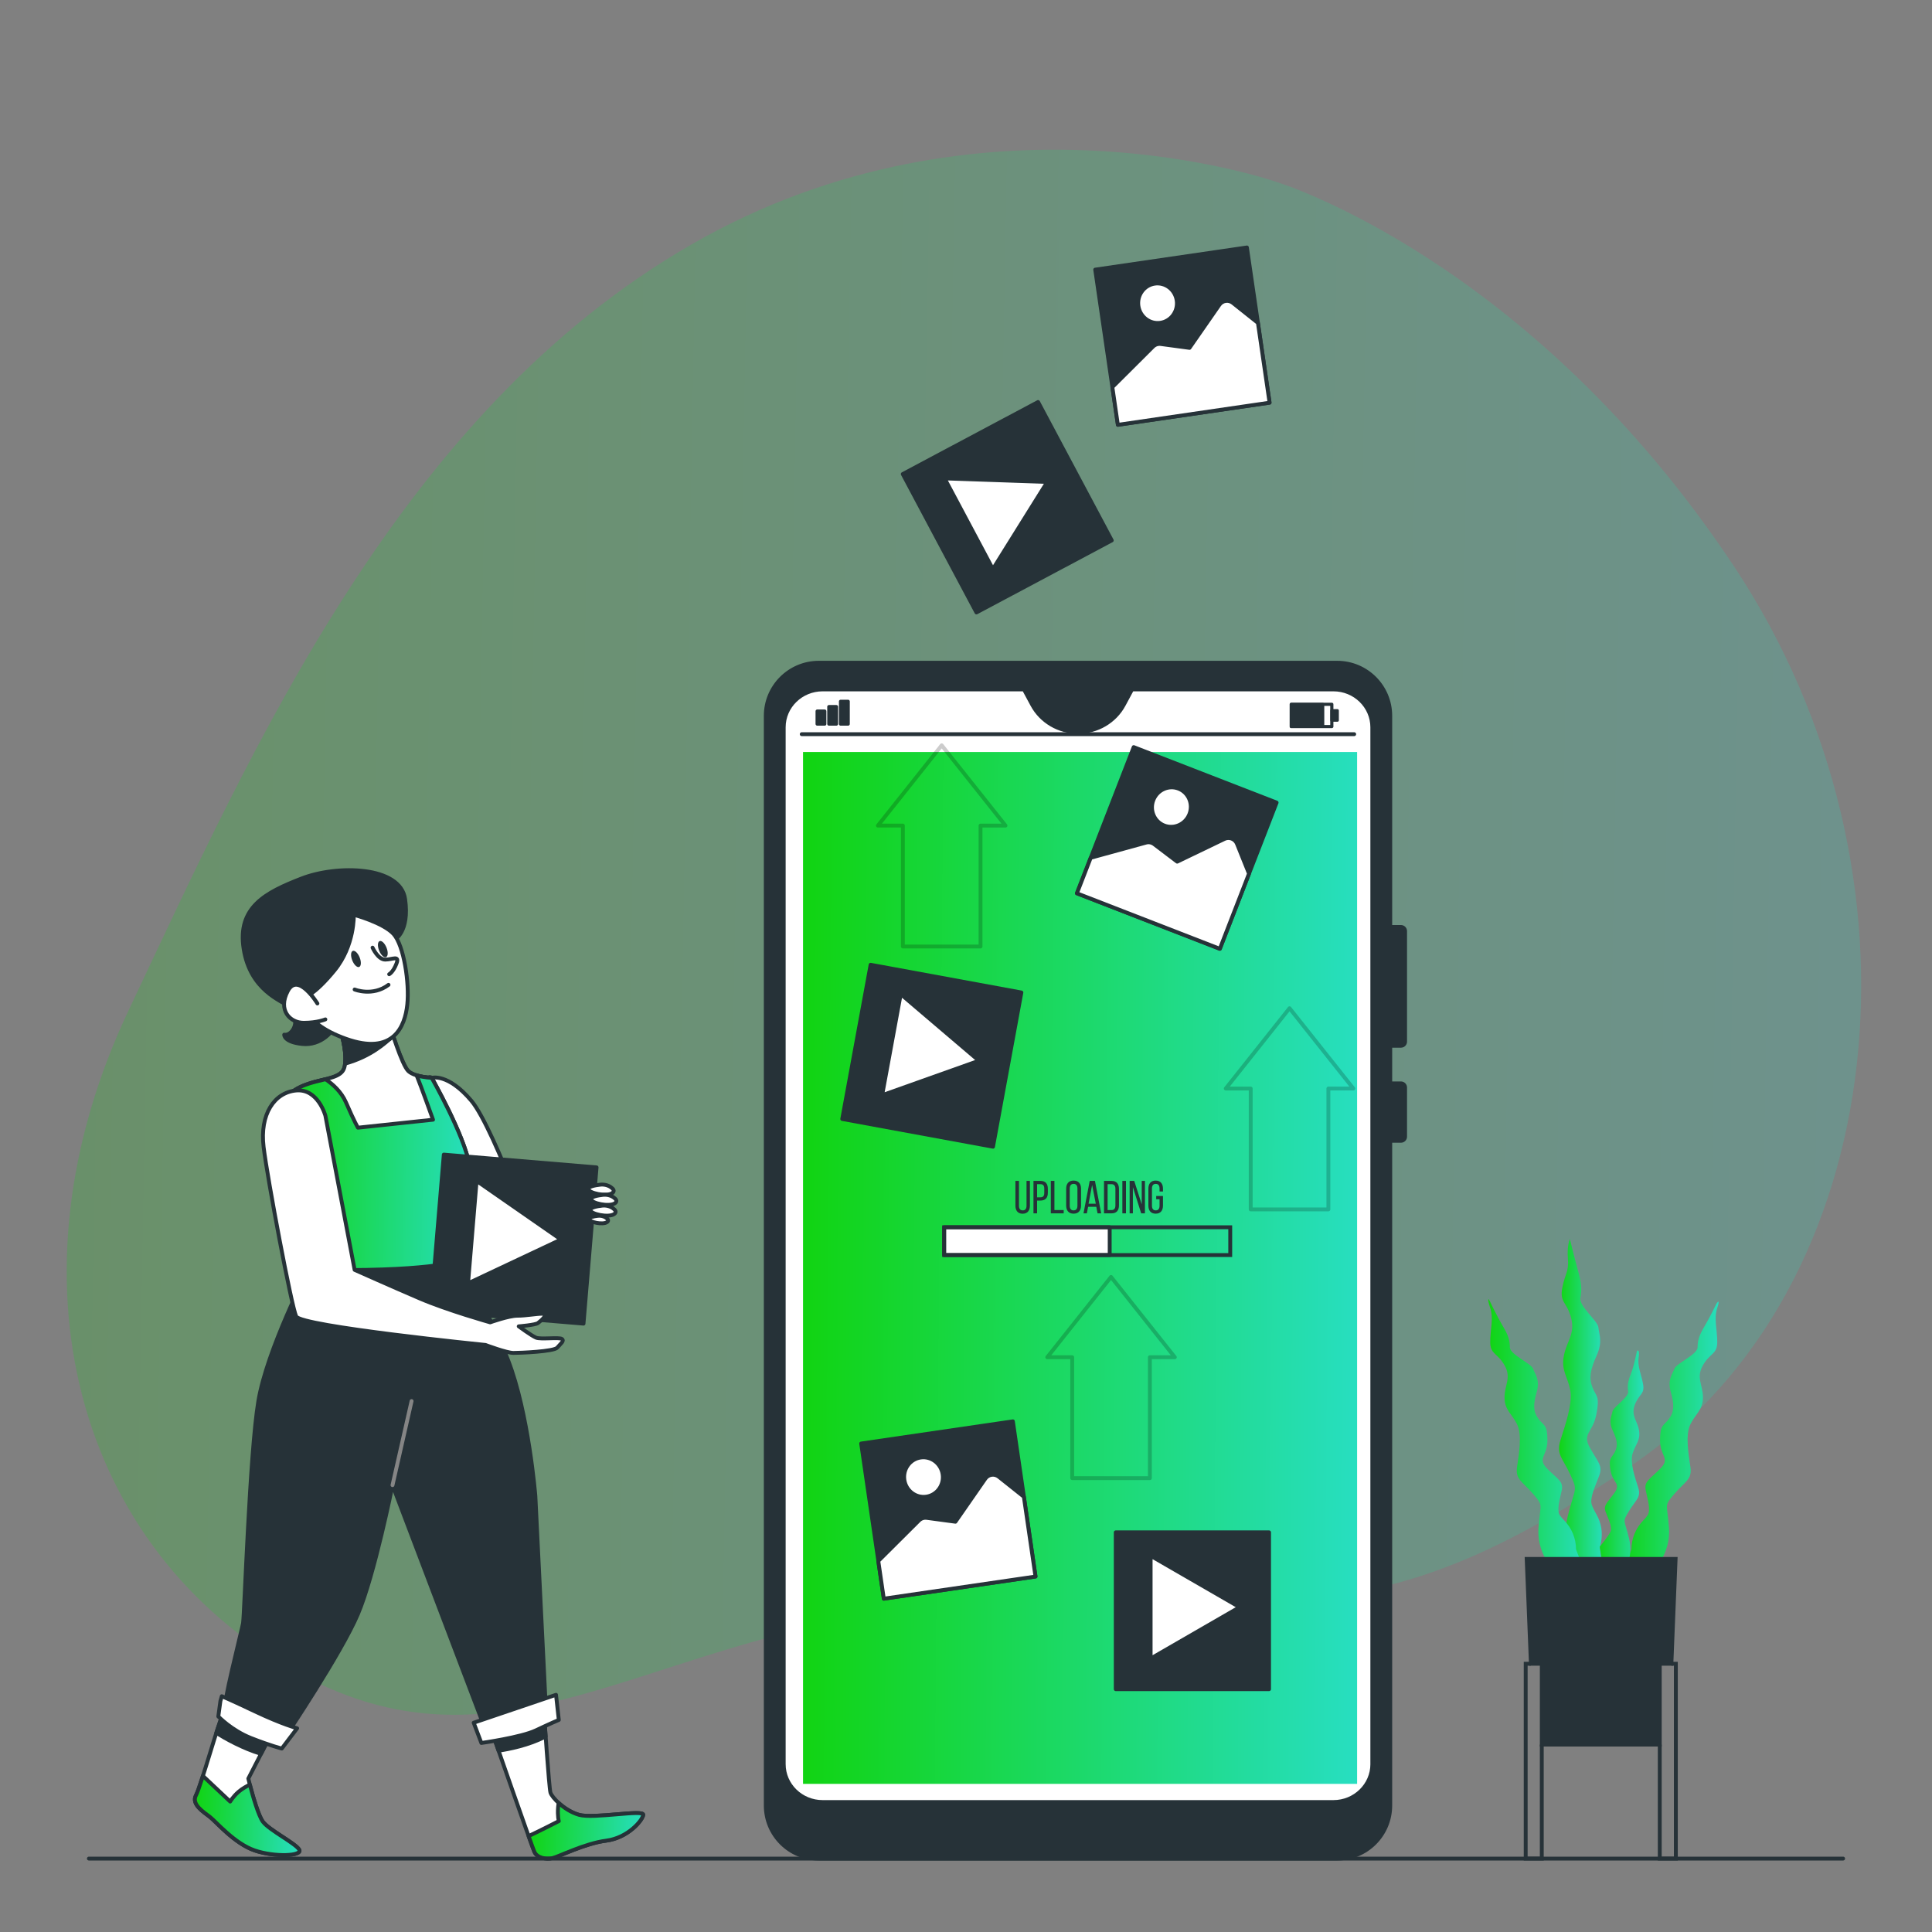
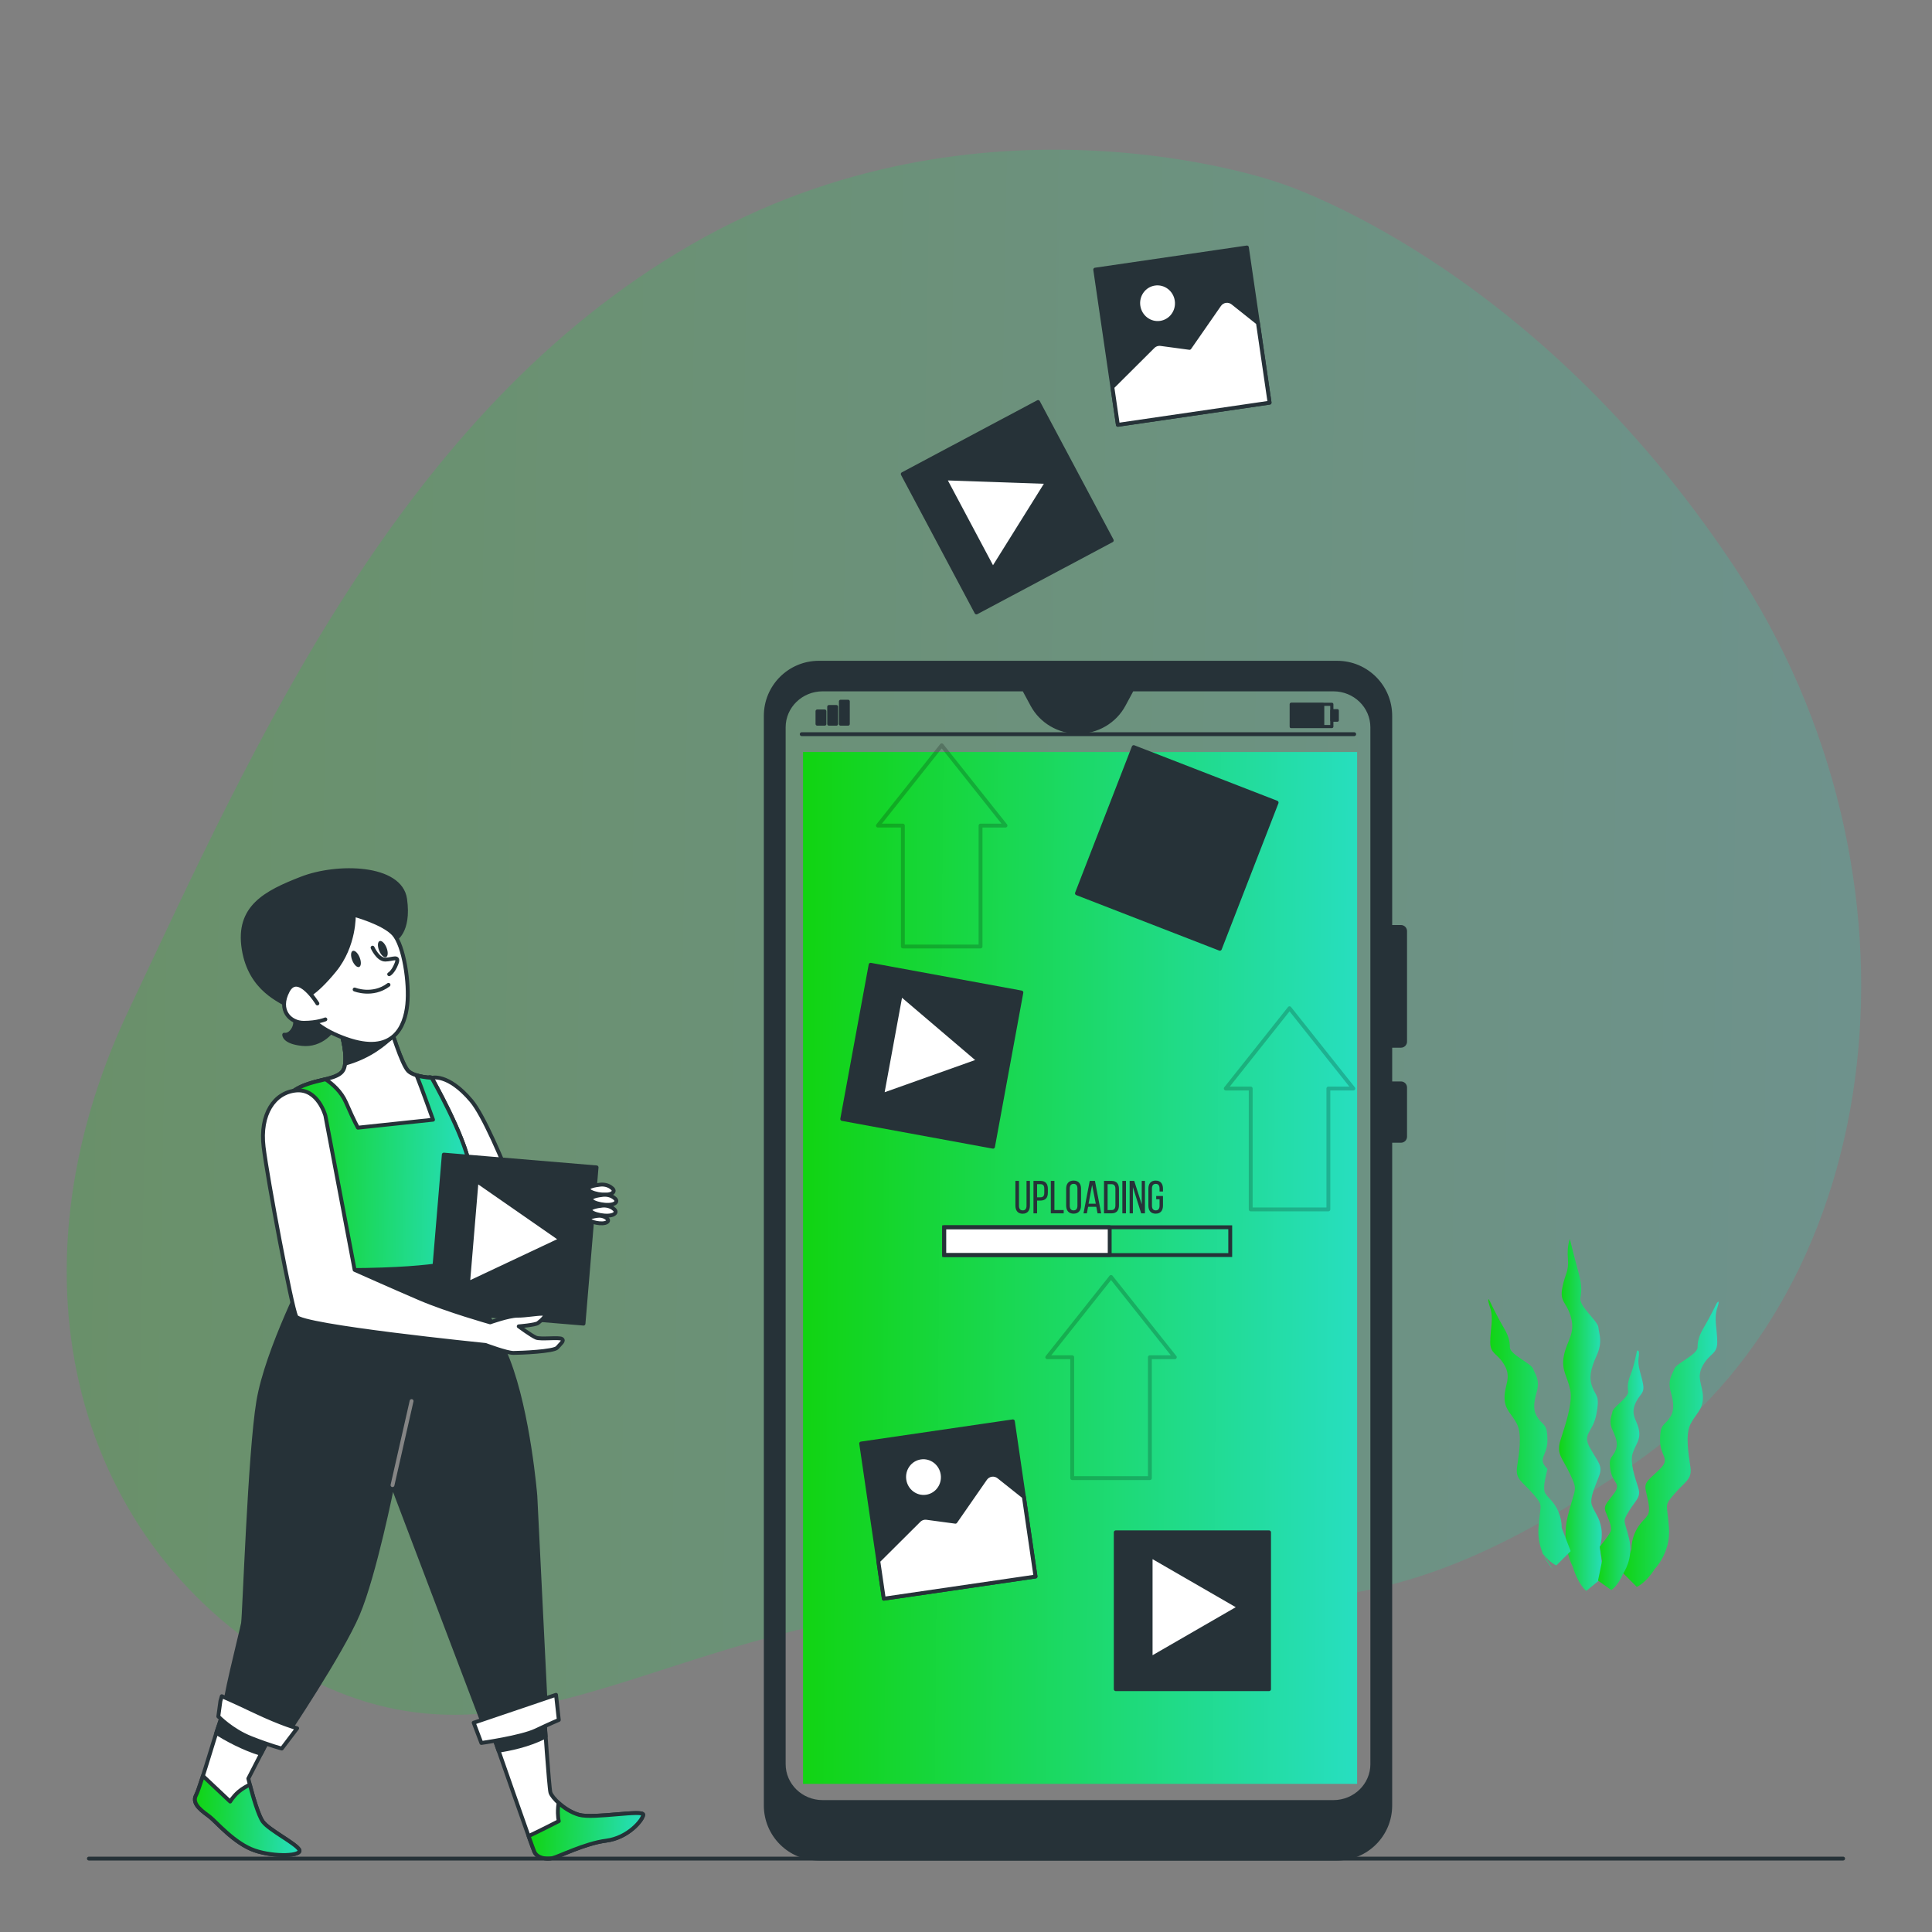
<svg xmlns="http://www.w3.org/2000/svg" width="181" height="181" fill="none" viewBox="0 0 181 181">
  <rect x="0" y="0" width="181" height="181" fill="#808080" stroke="none" />
  <path fill="url(#a)" d="M119.69 17.08s-27.723-9.858-54.937 5.837c-27.213 15.695-40.944 46.849-52.736 71.806C.226 119.679 7.013 145.064 27.787 156.639c20.774 11.574 34.899-5.488 64.041-6.319 29.143-.831 36.98 3.335 61.162-13.127 24.183-16.463 28.554-55.343 9.478-84.111-19.076-28.768-42.778-36.002-42.778-36.002Z" opacity=".2" />
  <path fill="url(#b)" d="M147.341 146.759s-1.142-2.055-.45-4.78c.691-2.725.945-2.268.221-3.835-.723-1.567-1.343-1.89-.915-3.236.427-1.347 1.171-3.45.903-4.726-.267-1.275-.85-1.795-.587-3.173.264-1.378 1.072-2.04.678-3.543-.395-1.505-1.09-1.433-.827-2.811.264-1.379.629-1.487.526-2.731-.103-1.244.185-1.849.185-1.849s.474 1.949.779 3.028c.305 1.079.357 1.701.206 2.488-.15.788 1.636 2.15 1.687 2.772.052.622.432 1.307-.16 2.622-.593 1.315-.743 2.103-.4 2.985.342.882.709.748.37 2.52-.339 1.772-1.363 1.78-.602 3.15.761 1.37 1.217 1.661.864 2.614-.353.953-.907 2.071-.691 2.725.081.245.261.595.456.937.438.771.578 1.677.412 2.548l-.103.538.333 2.717-1.617 1.324c.001-.001-.747-.552-1.268-2.284Z" />
-   <path fill="url(#c)" d="M145.474 146.993s-1.508-1.508-1.34-3.852c.167-2.345.502-2.009-.503-3.182-1.004-1.172-1.674-1.34-1.507-2.512.168-1.172.502-3.014 0-4.019-.502-1.005-1.172-1.34-1.172-2.512s.67-1.842 0-3.014c-.67-1.173-1.34-1.005-1.34-2.178 0-1.172.335-2.177 0-3.181-.335-1.005-.115-.799-.115-.799s.785 1.636 1.287 2.473c.503.837.67 1.34.67 2.01 0 .67 2.01 1.507 2.177 2.009.168.503.67 1.005.335 2.177-.335 1.173-.335 1.843.168 2.512.502.67.837.503.837 2.01 0 1.507-1.005 1.674 0 2.679s1.507 1.173 1.34 2.01c-.168.837-.503 1.842-.168 2.345.091.136.245.311.42.492.695.719 1.087 1.678 1.087 2.678v.011l.838 2.178-1.34 1.339s-.837-.335-1.674-1.674Z" />
+   <path fill="url(#c)" d="M145.474 146.993s-1.508-1.508-1.34-3.852c.167-2.345.502-2.009-.503-3.182-1.004-1.172-1.674-1.34-1.507-2.512.168-1.172.502-3.014 0-4.019-.502-1.005-1.172-1.34-1.172-2.512s.67-1.842 0-3.014c-.67-1.173-1.34-1.005-1.34-2.178 0-1.172.335-2.177 0-3.181-.335-1.005-.115-.799-.115-.799s.785 1.636 1.287 2.473c.503.837.67 1.34.67 2.01 0 .67 2.01 1.507 2.177 2.009.168.503.67 1.005.335 2.177-.335 1.173-.335 1.843.168 2.512.502.67.837.503.837 2.01 0 1.507-1.005 1.674 0 2.679c-.168.837-.503 1.842-.168 2.345.091.136.245.311.42.492.695.719 1.087 1.678 1.087 2.678v.011l.838 2.178-1.34 1.339s-.837-.335-1.674-1.674Z" />
  <path fill="url(#d)" d="M155.019 146.993s1.508-1.508 1.34-3.852c-.168-2.345-.502-2.009.502-3.182 1.005-1.172 1.675-1.34 1.508-2.512-.168-1.172-.503-3.014 0-4.019.502-1.005 1.172-1.34 1.172-2.512s-.67-1.842 0-3.014c.67-1.173 1.34-1.005 1.34-2.178 0-1.172-.335-2.177 0-3.182.335-1.004-.066-.429-.066-.429s-.604 1.267-1.107 2.104c-.502.837-.67 1.34-.67 2.01 0 .67-2.009 1.507-2.177 2.009-.167.503-.669 1.005-.334 2.177.334 1.173.334 1.843-.168 2.512-.502.67-.837.503-.837 2.01 0 1.507 1.005 1.674 0 2.679s-1.508 1.172-1.34 2.01c.168.837.502 1.842.168 2.344-.09.136-.24.306-.412.484-.699.726-1.096 1.691-1.096 2.698l-.837 2.177 1.34 1.34s.837-.335 1.674-1.674Z" />
  <path fill="url(#e)" d="M152.067 147.413s1.002-1.398.56-3.243c-.442-1.845-.664-1.534-.018-2.599.645-1.066 1.157-1.287.869-2.199-.287-.911-.796-2.334-.528-3.2.268-.866.757-1.221.603-2.154-.154-.934-.776-1.379-.397-2.401.379-1.021.935-.976.781-1.909-.154-.933-.553-1.69-.419-2.534.135-.844-.158-.625-.158-.625s-.265 1.38-.555 2.113c-.29.733-.357 1.155-.269 1.688.088.534-1.402 1.465-1.469 1.887-.067.422-.401.888.02 1.777.421.89.509 1.423.197 2.022-.312.6-.601.51-.403 1.711.199 1.2 1.021 1.201.353 2.133-.668.933-1.046 1.132-.803 1.777.244.645.642 1.4.442 1.845-.201.444-1.002 1.398-1.002 1.398l.22 1.334-.381 1.843 1.244.891c0-.001.623-.378 1.113-1.555Z" />
-   <path fill="#263238" stroke="#263238" stroke-miterlimit="10" stroke-width=".362" d="m156.979 146.049-.394 9.821h-1.09v7.573h-11.052v-7.573h-1.02l-.395-9.821h13.951Z" />
-   <path stroke="#263238" stroke-miterlimit="10" stroke-width=".362" d="M143.422 155.869h-.487v18.253h1.507v-10.679M156.585 155.869h.417v18.253h-1.507v-10.679" />
-   <path fill="#fff" d="M124.921 64.586h-18.863l-.784 1.455c-.835 1.549-2.483 2.519-4.28 2.519-1.796 0-3.444-.97-4.279-2.519l-.784-1.455H77.067c-2.013 0-3.645 1.589-3.645 3.549v97.14c0 1.96 1.632 3.549 3.645 3.549h47.854c2.013 0 3.644-1.589 3.644-3.549V68.136c.001-1.96-1.631-3.549-3.644-3.549Z" />
  <path fill="url(#f)" d="M127.141 70.452H75.232v96.67h51.909v-96.67Z" />
  <path fill="#263238" d="M95.462 112.956c0 .274.109.439.356.439.243 0 .352-.165.352-.439v-2.323h.317v2.306c0 .46-.213.769-.682.769-.465 0-.677-.309-.677-.769v-2.306h.335v2.323ZM97.486 110.633c.477 0 .682.283.682.743v.365c0 .482-.226.734-.708.734h-.3v1.198h-.339v-3.04h.665Zm-.026 1.537c.252 0 .373-.117.373-.408v-.403c0-.279-.1-.417-.347-.417h-.326v1.229h.3v-.001ZM98.446 113.673v-3.04h.338v2.731h.868v.309h-1.206ZM99.884 111.367c0-.464.23-.764.695-.764.469 0 .699.3.699.764v1.572c0 .461-.23.764-.699.764-.465 0-.695-.304-.695-.764v-1.572Zm.335 1.589c0 .278.117.439.36.439.247 0 .36-.161.36-.439v-1.606c0-.274-.113-.439-.36-.439-.243 0-.36.165-.36.439v1.606ZM101.939 113.061l-.117.611h-.313l.582-3.039h.49l.582 3.039h-.339l-.117-.611h-.768Zm.043-.291h.677l-.343-1.754-.334 1.754ZM104.141 110.633c.473 0 .69.287.69.756v1.533c0 .464-.217.75-.69.75h-.712v-3.039h.712Zm-.004 2.731c.243 0 .36-.152.36-.43v-1.562c0-.278-.117-.431-.365-.431h-.365v2.423h.37ZM105.488 110.633v3.04h-.339v-3.04h.339ZM106.135 113.673h-.304v-3.04h.43l.703 2.197v-2.197h.3v3.04h-.352l-.777-2.457v2.457ZM108.954 111.367v.261h-.321v-.278c0-.274-.109-.439-.356-.439-.244 0-.356.165-.356.439v1.607c0 .273.113.438.356.438.247 0 .356-.165.356-.438v-.609h-.313v-.303h.634v.894c0 .461-.218.764-.686.764-.465 0-.682-.304-.682-.764v-1.572c0-.46.217-.764.682-.764.468 0 .686.304.686.764Z" />
  <path fill="#fff" stroke="#263238" stroke-linecap="round" stroke-linejoin="round" stroke-miterlimit="10" stroke-width=".362" d="M103.962 114.976H88.453v2.605h15.509v-2.605Z" />
  <path stroke="#263238" stroke-miterlimit="10" stroke-width=".362" d="M115.254 114.976H88.453v2.605h26.802v-2.605Z" />
  <path stroke="#263238" stroke-linecap="round" stroke-linejoin="round" stroke-miterlimit="10" stroke-width=".297" d="M124.772 65.982h-3.803v2.086h3.803v-2.086Z" />
  <path fill="#263238" stroke="#263238" stroke-linecap="round" stroke-linejoin="round" stroke-miterlimit="10" stroke-width=".262" d="M123.935 65.982h-2.966v2.086h2.966v-2.086ZM125.3 66.566h-.536v.919h.536v-.919Z" />
  <path fill="#263238" stroke="#263238" stroke-linecap="round" stroke-linejoin="round" stroke-miterlimit="10" stroke-width=".32" d="M77.261 66.629h-.697v1.195h.697v-1.195ZM78.357 66.21h-.697v1.615h.697v-1.615ZM79.453 65.714h-.697v2.111h.697v-2.111Z" />
  <path stroke="#263238" stroke-linecap="round" stroke-linejoin="round" stroke-miterlimit="10" stroke-width=".362" d="M75.11 68.781h51.758" />
  <path fill="#263238" stroke="#263238" stroke-linecap="round" stroke-linejoin="round" stroke-miterlimit="10" stroke-width=".362" d="M131.251 97.972c.213 0 .386-.173.386-.386V87.229c0-.213-.173-.386-.386-.386h-1.005V67.061c0-2.747-2.227-4.973-4.973-4.973H76.715c-2.747 0-4.973 2.226-4.973 4.973V169.149c0 2.747 2.226 4.973 4.973 4.973h48.558c2.746 0 4.973-2.226 4.973-4.973v-62.274h1.005c.213 0 .386-.173.386-.385v-4.608c0-.213-.173-.386-.386-.386h-1.005v-3.524h1.005v0Zm-2.685 67.303c0 1.96-1.632 3.549-3.645 3.549H77.068c-2.013 0-3.645-1.589-3.645-3.549V68.136c0-1.96 1.632-3.549 3.645-3.549h18.863l.784 1.455c.835 1.549 2.483 2.519 4.279 2.519 1.796 0 3.444-.97 4.279-2.519l.784-1.455h18.863c2.014 0 3.645 1.589 3.645 3.549v97.14h0Z" />
  <path fill="#263238" stroke="#263238" stroke-linecap="round" stroke-linejoin="round" stroke-miterlimit="10" stroke-width=".362" d="m94.892 133.159-14.212 2.077 2.124 14.537 14.212-2.077-2.124-14.537Z" />
  <path fill="#fff" stroke="#263238" stroke-linecap="round" stroke-linejoin="round" stroke-miterlimit="10" stroke-width=".362" d="m92.306 138.537-2.796 4.027-2.69-.362c-.268-.036-.536.055-.729.247l-3.808 3.792.516 3.533 14.212-2.076-1.092-7.475-2.35-1.871c-.398-.318-.973-.233-1.263.185ZM86.786 140.215c.99-.144 1.673-1.083 1.525-2.096-.148-1.013-1.071-1.717-2.061-1.572-.99.145-1.673 1.083-1.525 2.096.148 1.013 1.07 1.717 2.061 1.572Z" />
  <path fill="#263238" stroke="#263238" stroke-linecap="round" stroke-linejoin="round" stroke-miterlimit="10" stroke-width=".362" d="m116.817 23.184-14.212 2.077 2.125 14.536 14.212-2.077-2.125-14.536Z" />
  <path fill="#fff" stroke="#263238" stroke-linecap="round" stroke-linejoin="round" stroke-miterlimit="10" stroke-width=".362" d="m114.235 28.563-2.797 4.028-2.689-.362c-.268-.036-.537.055-.73.247l-3.807 3.792.516 3.533 14.212-2.076-1.092-7.475-2.35-1.871c-.399-.317-.973-.233-1.263.185ZM108.714 30.241c.99-.145 1.673-1.083 1.525-2.096-.148-1.013-1.07-1.717-2.061-1.572-.99.145-1.673 1.083-1.525 2.096.148 1.013 1.071 1.717 2.061 1.572Z" />
  <path fill="#263238" stroke="#263238" stroke-linecap="round" stroke-linejoin="round" stroke-miterlimit="10" stroke-width=".362" d="m119.6 75.191-13.389-5.198-5.317 13.695 13.389 5.198 5.317-13.695Z" />
-   <path fill="#fff" stroke="#263238" stroke-linecap="round" stroke-linejoin="round" stroke-miterlimit="10" stroke-width=".362" d="m114.702 78.6-4.418 2.126-2.162-1.641c-.216-.164-.494-.217-.756-.145l-5.182 1.422-1.293 3.329 13.389 5.198 2.734-7.042-1.122-2.787c-.189-.472-.731-.682-1.19-.461ZM109.071 77.339c.933.362 1.99-.118 2.361-1.072.37-.954-.086-2.022-1.019-2.384-.933-.362-1.99.118-2.36 1.072-.371.954.086 2.022 1.018 2.384Z" />
  <path fill="#263238" stroke="#263238" stroke-linecap="round" stroke-linejoin="round" stroke-miterlimit="10" stroke-width=".362" d="m95.689 92.982-14.126-2.598-2.658 14.448 14.126 2.598 2.658-14.448Z" />
  <path fill="#fff" stroke="#263238" stroke-linecap="round" stroke-linejoin="round" stroke-miterlimit="10" stroke-width=".362" d="m91.713 99.376-7.328-6.241-1.741 9.467 9.069-3.226Z" />
  <path fill="#263238" stroke="#263238" stroke-linecap="round" stroke-linejoin="round" stroke-miterlimit="10" stroke-width=".362" d="M118.892 143.558h-14.363v14.691h14.363v-14.691Z" />
  <path fill="#fff" stroke="#263238" stroke-linecap="round" stroke-linejoin="round" stroke-miterlimit="10" stroke-width=".362" d="m116.133 150.57-8.336-4.813v9.626l8.336-4.813Z" />
  <path fill="#263238" stroke="#263238" stroke-linecap="round" stroke-linejoin="round" stroke-miterlimit="10" stroke-width=".362" d="m97.253 37.662-12.678 6.749 6.903 12.967 12.678-6.749-6.903-12.967Z" />
  <path fill="#fff" stroke="#263238" stroke-linecap="round" stroke-linejoin="round" stroke-miterlimit="10" stroke-width=".362" d="m98.115 45.15-9.62-.331 4.523 8.496 5.097-8.165Z" />
  <g stroke="#000" stroke-linecap="round" stroke-linejoin="round" stroke-miterlimit="10" stroke-width=".362" opacity=".2">
    <path d="m110.064 127.153-5.976-7.522-5.975 7.522h2.337v11.325h7.277v-11.325h2.337ZM126.787 101.978l-5.976-7.522-5.975 7.522h2.337v11.325h7.277v-11.325h2.337Z" />
  </g>
  <path stroke="#000" stroke-linecap="round" stroke-linejoin="round" stroke-miterlimit="10" stroke-width=".362" d="m94.2 77.346-5.976-7.522-5.976 7.522h2.337v11.325h7.277V77.346h2.337Z" opacity=".2" />
  <path fill="#fff" stroke="#263238" stroke-linecap="round" stroke-linejoin="round" stroke-miterlimit="10" stroke-width=".362" d="M20.779 160.937c-.196.065-1.961 6.405-2.418 7.255-.458.85.719 1.569 1.307 2.027.588.457 2.288 2.484 4.184 3.138 1.896.654 4.511.523 4.184-.066-.327-.588-2.811-1.83-3.399-2.615-.588-.784-1.373-4.052-1.373-4.052l2.353-4.576-4.837-1.111Z" />
  <path fill="#263238" stroke="#263238" stroke-linecap="round" stroke-linejoin="round" stroke-miterlimit="10" stroke-width=".362" d="m25.604 162.07-.137-.056-4.689-1.077c-.058.019-.255.594-.515 1.411.879.544 2.494 1.455 4.189 1.962l1.151-2.24Z" />
  <path fill="url(#g)" stroke="#263238" stroke-linecap="round" stroke-linejoin="round" stroke-miterlimit="10" stroke-width=".362" d="M24.635 170.676c-.434-.578-.975-2.508-1.228-3.481-.274.134-.721.374-1.06.671-.523.457-.784.915-.784.915l-2.553-2.403c-.279.872-.519 1.57-.65 1.814-.458.85.719 1.569 1.307 2.027.588.457 2.288 2.484 4.184 3.138 1.896.653 4.511.523 4.184-.066-.327-.588-2.811-1.83-3.399-2.615Z" />
  <path fill="#fff" stroke="#263238" stroke-linecap="round" stroke-linejoin="round" stroke-miterlimit="10" stroke-width=".362" d="M46.273 162.767s3.53 10.132 3.791 10.72c.261.588 1.111.719 1.7.588.588-.13 3.007-1.372 5.033-1.634 2.026-.261 3.399-1.896 3.464-2.418.065-.523-4.641.392-6.014 0-1.373-.392-2.549-1.634-2.68-2.092-.131-.457-.588-7.256-.588-7.256l-4.706 2.092Z" />
  <path fill="#263238" stroke="#263238" stroke-linecap="round" stroke-linejoin="round" stroke-miterlimit="10" stroke-width=".362" d="m50.979 160.675-4.707 2.092s.169.485.435 1.248c.905-.134 2.843-.501 4.411-1.334-.081-1.136-.139-2.006-.139-2.006Z" />
  <path fill="url(#h)" stroke="#263238" stroke-linecap="round" stroke-linejoin="round" stroke-miterlimit="10" stroke-width=".362" d="M56.796 172.442c2.026-.262 3.399-1.896 3.464-2.419.065-.523-4.641.392-6.014 0-.737-.211-1.415-.666-1.908-1.113-.022.108-.041.237-.053.394-.066.85.066 1.308.066 1.308s-1.783.917-2.83 1.401c.284.795.487 1.35.543 1.475.261.588 1.111.719 1.7.588.588-.131 3.007-1.373 5.033-1.634Z" />
  <path fill="#fff" stroke="#263238" stroke-linecap="round" stroke-linejoin="round" stroke-miterlimit="10" stroke-width=".362" d="M40.444 100.979s1.512-.47 3.718 2.149c2.205 2.619 6.892 15.989 6.892 15.989s-.965 2.619-3.446 2.206c-2.481-.414-6.701-13.963-6.701-13.963s-1.562-7.289-.463-6.381Z" />
  <path fill="#263238" stroke="#263238" stroke-linecap="round" stroke-linejoin="round" stroke-miterlimit="10" stroke-width=".362" d="M31.668 95.75s1.058 2.988.56 4.357c-.498 1.37-3.797.747-5.415 2.739-1.619 1.992 2.054 16.122 2.054 16.122s-3.859 7.469-4.668 12.325c-.809 4.855-1.307 20.105-1.432 20.79-.124.685-2.054 8.217-1.681 8.154.374-.062 3.361 1.619 4.295 1.93.934.312 1.369.498 1.369.498s5.229-7.78 6.785-11.453c1.556-3.672 3.237-12.076 3.237-12.076l8.652 22.782 5.726-1.618-.996-20.168s-.623-7.719-2.552-12.698c-1.93-4.98-4.793-9.275-4.793-9.275s1.681-6.1 1.183-8.964c-.498-2.863-3.548-8.216-3.548-8.216s-1.556-.063-2.179-.623c-.622-.56-1.743-4.295-1.743-4.295l-4.855-.311Z" />
  <path fill="#fff" stroke="#263238" stroke-linecap="round" stroke-linejoin="round" stroke-miterlimit="10" stroke-width=".362" d="m42.447 105.717-1.769-4.318c-.146-.266-.234-.421-.234-.421s-1.556-.062-2.179-.622c-.622-.56-1.743-4.295-1.743-4.295l-4.855-.311s1.058 2.988.56 4.358c-.292.805-1.553.924-2.87 1.287.785.498 1.565 1.262 2.012 2.442 1.149 3.03 2.195 4.284 2.195 4.284l8.883-2.403Z" />
  <path fill="#263238" stroke="#263238" stroke-linecap="round" stroke-linejoin="round" stroke-miterlimit="10" stroke-width=".362" d="M36.833 97.041c-.187-.568-.31-.98-.31-.98l-4.855-.311s.853 2.415.662 3.898c2.375-.66 3.758-1.901 4.504-2.607Z" />
  <path stroke="#858585" stroke-linecap="round" stroke-linejoin="round" stroke-miterlimit="10" stroke-width=".362" d="m36.772 139.136 1.787-7.877" />
  <path fill="#fff" stroke="#263238" stroke-linecap="round" stroke-linejoin="round" stroke-miterlimit="10" stroke-width=".362" d="m20.648 159.368-.196 1.438s1.242 1.307 3.072 2.026c1.83.72 2.876.981 2.876.981l1.438-1.896s-1.438-.392-3.922-1.569c-2.484-1.176-3.138-1.438-3.138-1.438l-.13.458ZM44.377 161.394l.719 1.896s3.726-.523 5.099-1.177c1.373-.653 2.157-.98 2.157-.98l-.261-2.354-7.713 2.615Z" />
  <path fill="url(#i)" stroke="#263238" stroke-linecap="round" stroke-linejoin="round" stroke-miterlimit="10" stroke-width=".362" d="M43.992 109.195c-.498-2.863-3.548-8.217-3.548-8.217s-.75-.03-1.417-.236c.016.038.03.072.047.112.311.747 1.494 4.046 1.494 4.046l-7.034.747s-.311-.498-1.12-2.365c-.438-1.011-1.258-1.728-1.919-2.174-1.202.299-2.732.567-3.683 1.738-1.587 1.953 1.912 15.574 2.05 16.104 11.298.245 13.948-.791 13.948-.791s1.68-6.1 1.182-8.964Z" />
  <path fill="#263238" stroke="#263238" stroke-linecap="round" stroke-linejoin="round" stroke-miterlimit="10" stroke-width=".362" d="m55.89 109.366-14.312-1.197-1.224 14.639 14.312 1.197 1.224-14.639Z" />
  <path fill="#fff" stroke="#263238" stroke-linecap="round" stroke-linejoin="round" stroke-miterlimit="10" stroke-width=".362" d="m52.557 116.126-7.906-5.49-.802 9.592 8.708-4.102Z" />
  <path fill="#fff" stroke="#263238" stroke-linecap="round" stroke-linejoin="round" stroke-miterlimit="10" stroke-width=".362" d="M30.485 104.527s-.685-2.552-2.739-2.366c-2.054.187-3.423 2.241-3.05 5.291.373 3.051 2.614 14.939 3.05 15.873.436.934 17.74 2.677 17.74 2.677s1.992.747 2.614.747c.622 0 3.797-.125 4.108-.498.311-.374.684-.623.436-.809-.249-.187-1.992.062-2.428-.125-.436-.187-1.619-1.058-1.619-1.058s1.556-.125 1.805-.311c.249-.187 1.058-.872.436-.872-.622 0-1.556.187-2.365.187-.809 0-2.552.623-2.552.623s-3.984-1.121-6.598-2.241c-2.614-1.12-6.1-2.677-6.1-2.677l-2.739-14.441Z" />
  <path fill="#263238" stroke="#263238" stroke-linecap="round" stroke-linejoin="round" stroke-miterlimit="10" stroke-width=".362" d="M36.958 88.033s1.432-.684.996-3.797c-.436-3.112-6.349-3.237-9.71-1.929-3.361 1.307-6.038 2.677-5.415 6.598.622 3.922 3.61 4.855 4.171 5.353.56.498.871 1.432.498 2.116-.374.685-.871.56-.871.56s-.062.685 1.681.871c1.743.187 3.05-1.183 3.299-2.241.249-1.058-.436-2.739.56-4.108.996-1.369 2.116-2.801 2.054-3.735-.062-.934-.125-1.307-.125-1.307l2.863 1.618Z" />
  <path fill="#fff" stroke="#263238" stroke-linecap="round" stroke-linejoin="round" stroke-miterlimit="10" stroke-width=".362" d="M33.146 85.698s.107 2.878-1.812 5.223c-1.919 2.345-2.877 2.558-2.877 2.558s-.533 2.238 3.944 3.837c4.476 1.599 5.542-1.173 5.755-3.197.213-2.025-.32-5.542-1.279-6.608-.96-1.066-3.731-1.812-3.731-1.812Z" />
  <path fill="#fff" d="M29.735 94.011s-1.812-2.984-2.771-1.173.213 2.984 1.492 2.984c1.279 0 2.025-.32 2.025-.32" />
  <path stroke="#263238" stroke-linecap="round" stroke-linejoin="round" stroke-miterlimit="10" stroke-width=".362" d="M29.735 94.011s-1.812-2.984-2.771-1.173.213 2.984 1.492 2.984c1.279 0 2.025-.32 2.025-.32M34.904 88.78s.498 1.12 1.183 1.12c.685 0 1.369-.436 1.058.374-.311.809-.685.996-.685.996M33.223 92.701s1.681.685 3.175-.436" />
  <path fill="#263238" d="M33.695 89.699c.166.415.145.813-.046.89-.192.077-.481-.198-.647-.613-.166-.415-.145-.813.046-.89.192-.077.481.198.647.613ZM36.211 88.78c.166.415.145.813-.046.89-.192.077-.481-.198-.647-.613-.166-.415-.145-.813.046-.89.192-.077.481.198.647.613Z" />
  <path fill="#fff" stroke="#263238" stroke-linecap="round" stroke-linejoin="round" stroke-miterlimit="10" stroke-width=".362" d="M57.222 111.219c-.292-.199-.652-.272-1.004-.231-.463.054-1.099.17-1.099.408 0 .374 1.72.748 2.243.374.262-.187.094-.392-.14-.551Z" />
  <path fill="#fff" stroke="#263238" stroke-linecap="round" stroke-linejoin="round" stroke-miterlimit="10" stroke-width=".362" d="M57.474 112.171c-.292-.199-.652-.271-1.004-.23-.463.053-1.099.17-1.099.408 0 .374 1.72.747 2.243.374.262-.187.093-.393-.14-.552ZM57.404 113.183c-.292-.199-.652-.271-1.004-.231-.463.054-1.099.171-1.099.409 0 .374 1.72.747 2.243.374.262-.188.093-.393-.14-.552Z" />
  <path fill="#fff" stroke="#263238" stroke-linecap="round" stroke-linejoin="round" stroke-miterlimit="10" stroke-width=".362" d="M56.766 114.078c-.22-.15-.49-.204-.754-.174-.348.041-.826.128-.826.307 0 .281 1.292.562 1.685.281.197-.14.07-.295-.105-.414Z" />
  <path stroke="#263238" stroke-linecap="round" stroke-linejoin="round" stroke-miterlimit="10" stroke-width=".362" d="M8.326 174.122H172.674" />
  <defs>
    <linearGradient id="a" x1="6.249" x2="179.817" y1="42.017" y2="45.092" gradientUnits="userSpaceOnUse">
      <stop stop-color="#11D411" />
      <stop offset=".97" stop-color="#27DEBF" />
    </linearGradient>
    <linearGradient id="b" x1="146.056" x2="150.363" y1="122.369" y2="122.378" gradientUnits="userSpaceOnUse">
      <stop stop-color="#11D411" />
      <stop offset=".97" stop-color="#27DEBF" />
    </linearGradient>
    <linearGradient id="c" x1="139.426" x2="148.784" y1="126.87" y2="126.918" gradientUnits="userSpaceOnUse">
      <stop stop-color="#11D411" />
      <stop offset=".97" stop-color="#27DEBF" />
    </linearGradient>
    <linearGradient id="d" x1="152.005" x2="161.309" y1="127.05" y2="127.098" gradientUnits="userSpaceOnUse">
      <stop stop-color="#11D411" />
      <stop offset=".97" stop-color="#27DEBF" />
    </linearGradient>
    <linearGradient id="e" x1="149.71" x2="154.102" y1="130.809" y2="130.821" gradientUnits="userSpaceOnUse">
      <stop stop-color="#11D411" />
      <stop offset=".97" stop-color="#27DEBF" />
    </linearGradient>
    <linearGradient id="f" x1="75.232" x2="128.837" y1="88.907" y2="89.352" gradientUnits="userSpaceOnUse">
      <stop stop-color="#11D411" />
      <stop offset=".97" stop-color="#27DEBF" />
    </linearGradient>
    <linearGradient id="g" x1="18.257" x2="28.379" y1="167.794" y2="168" gradientUnits="userSpaceOnUse">
      <stop stop-color="#11D411" />
      <stop offset=".97" stop-color="#27DEBF" />
    </linearGradient>
    <linearGradient id="h" x1="49.521" x2="60.602" y1="169.905" y2="170.258" gradientUnits="userSpaceOnUse">
      <stop stop-color="#11D411" />
      <stop offset=".97" stop-color="#27DEBF" />
    </linearGradient>
    <linearGradient id="i" x1="26.401" x2="44.66" y1="104.226" y2="104.499" gradientUnits="userSpaceOnUse">
      <stop stop-color="#11D411" />
      <stop offset=".97" stop-color="#27DEBF" />
    </linearGradient>
  </defs>
</svg>